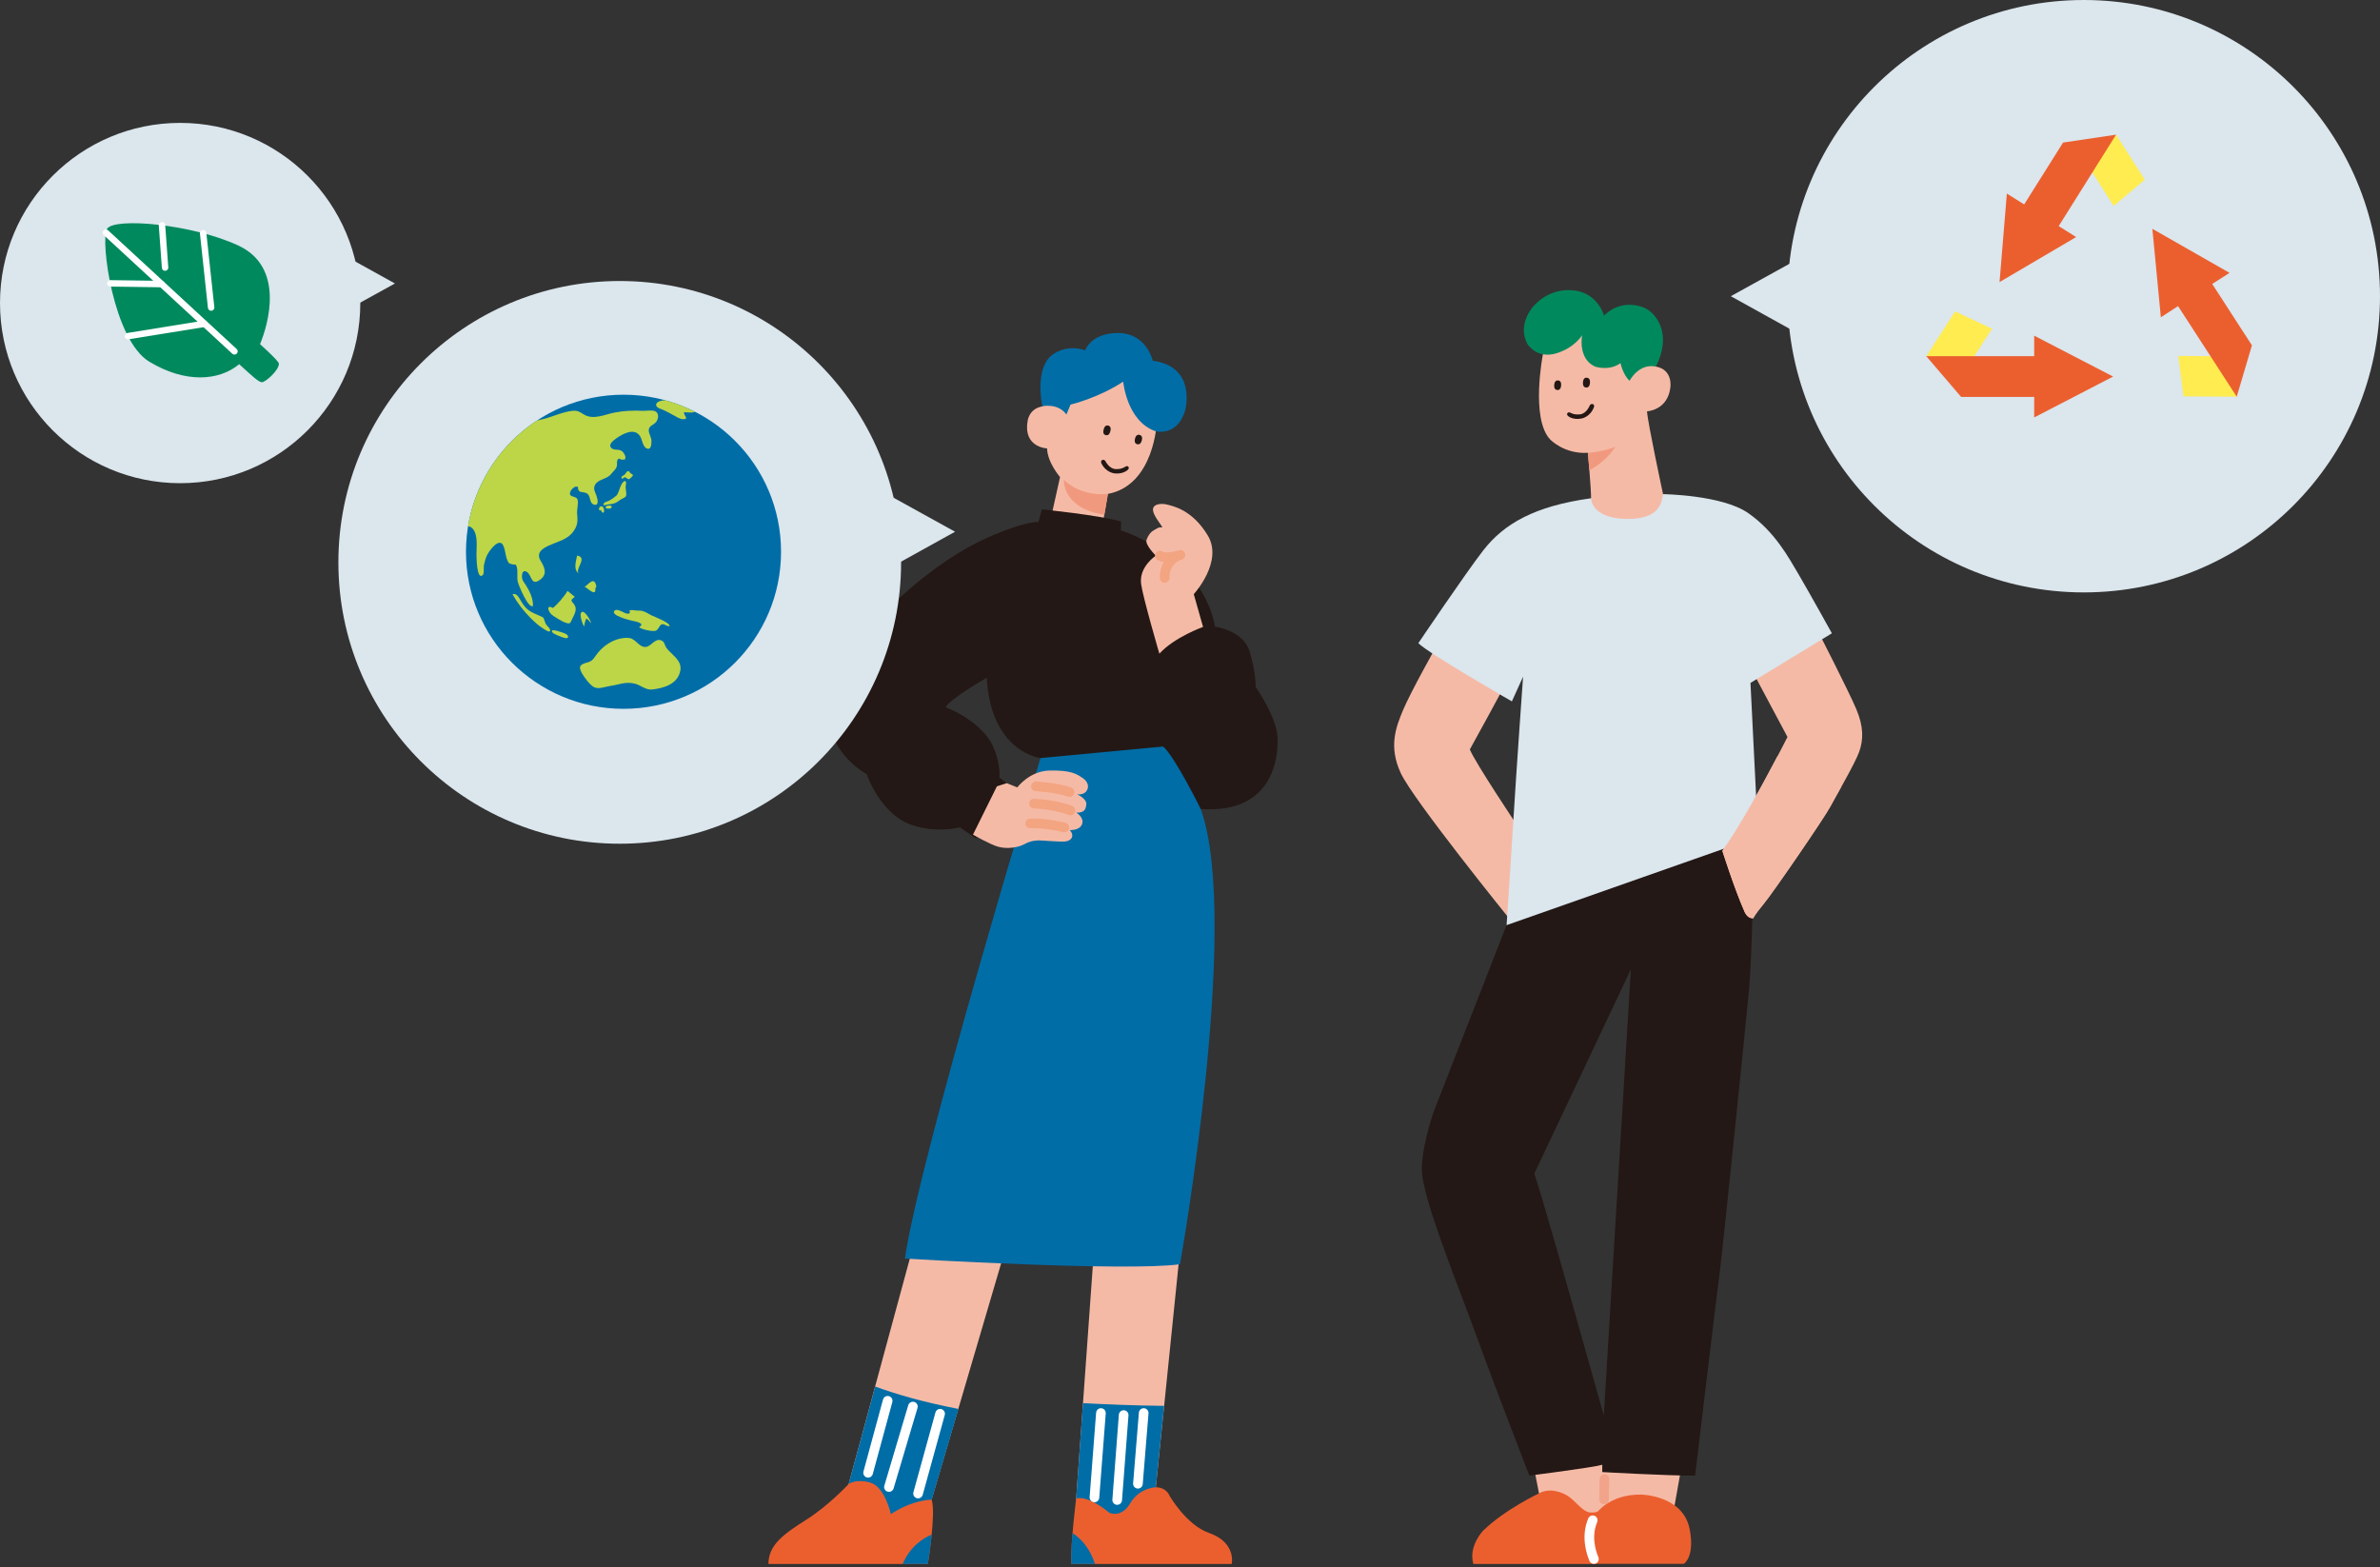
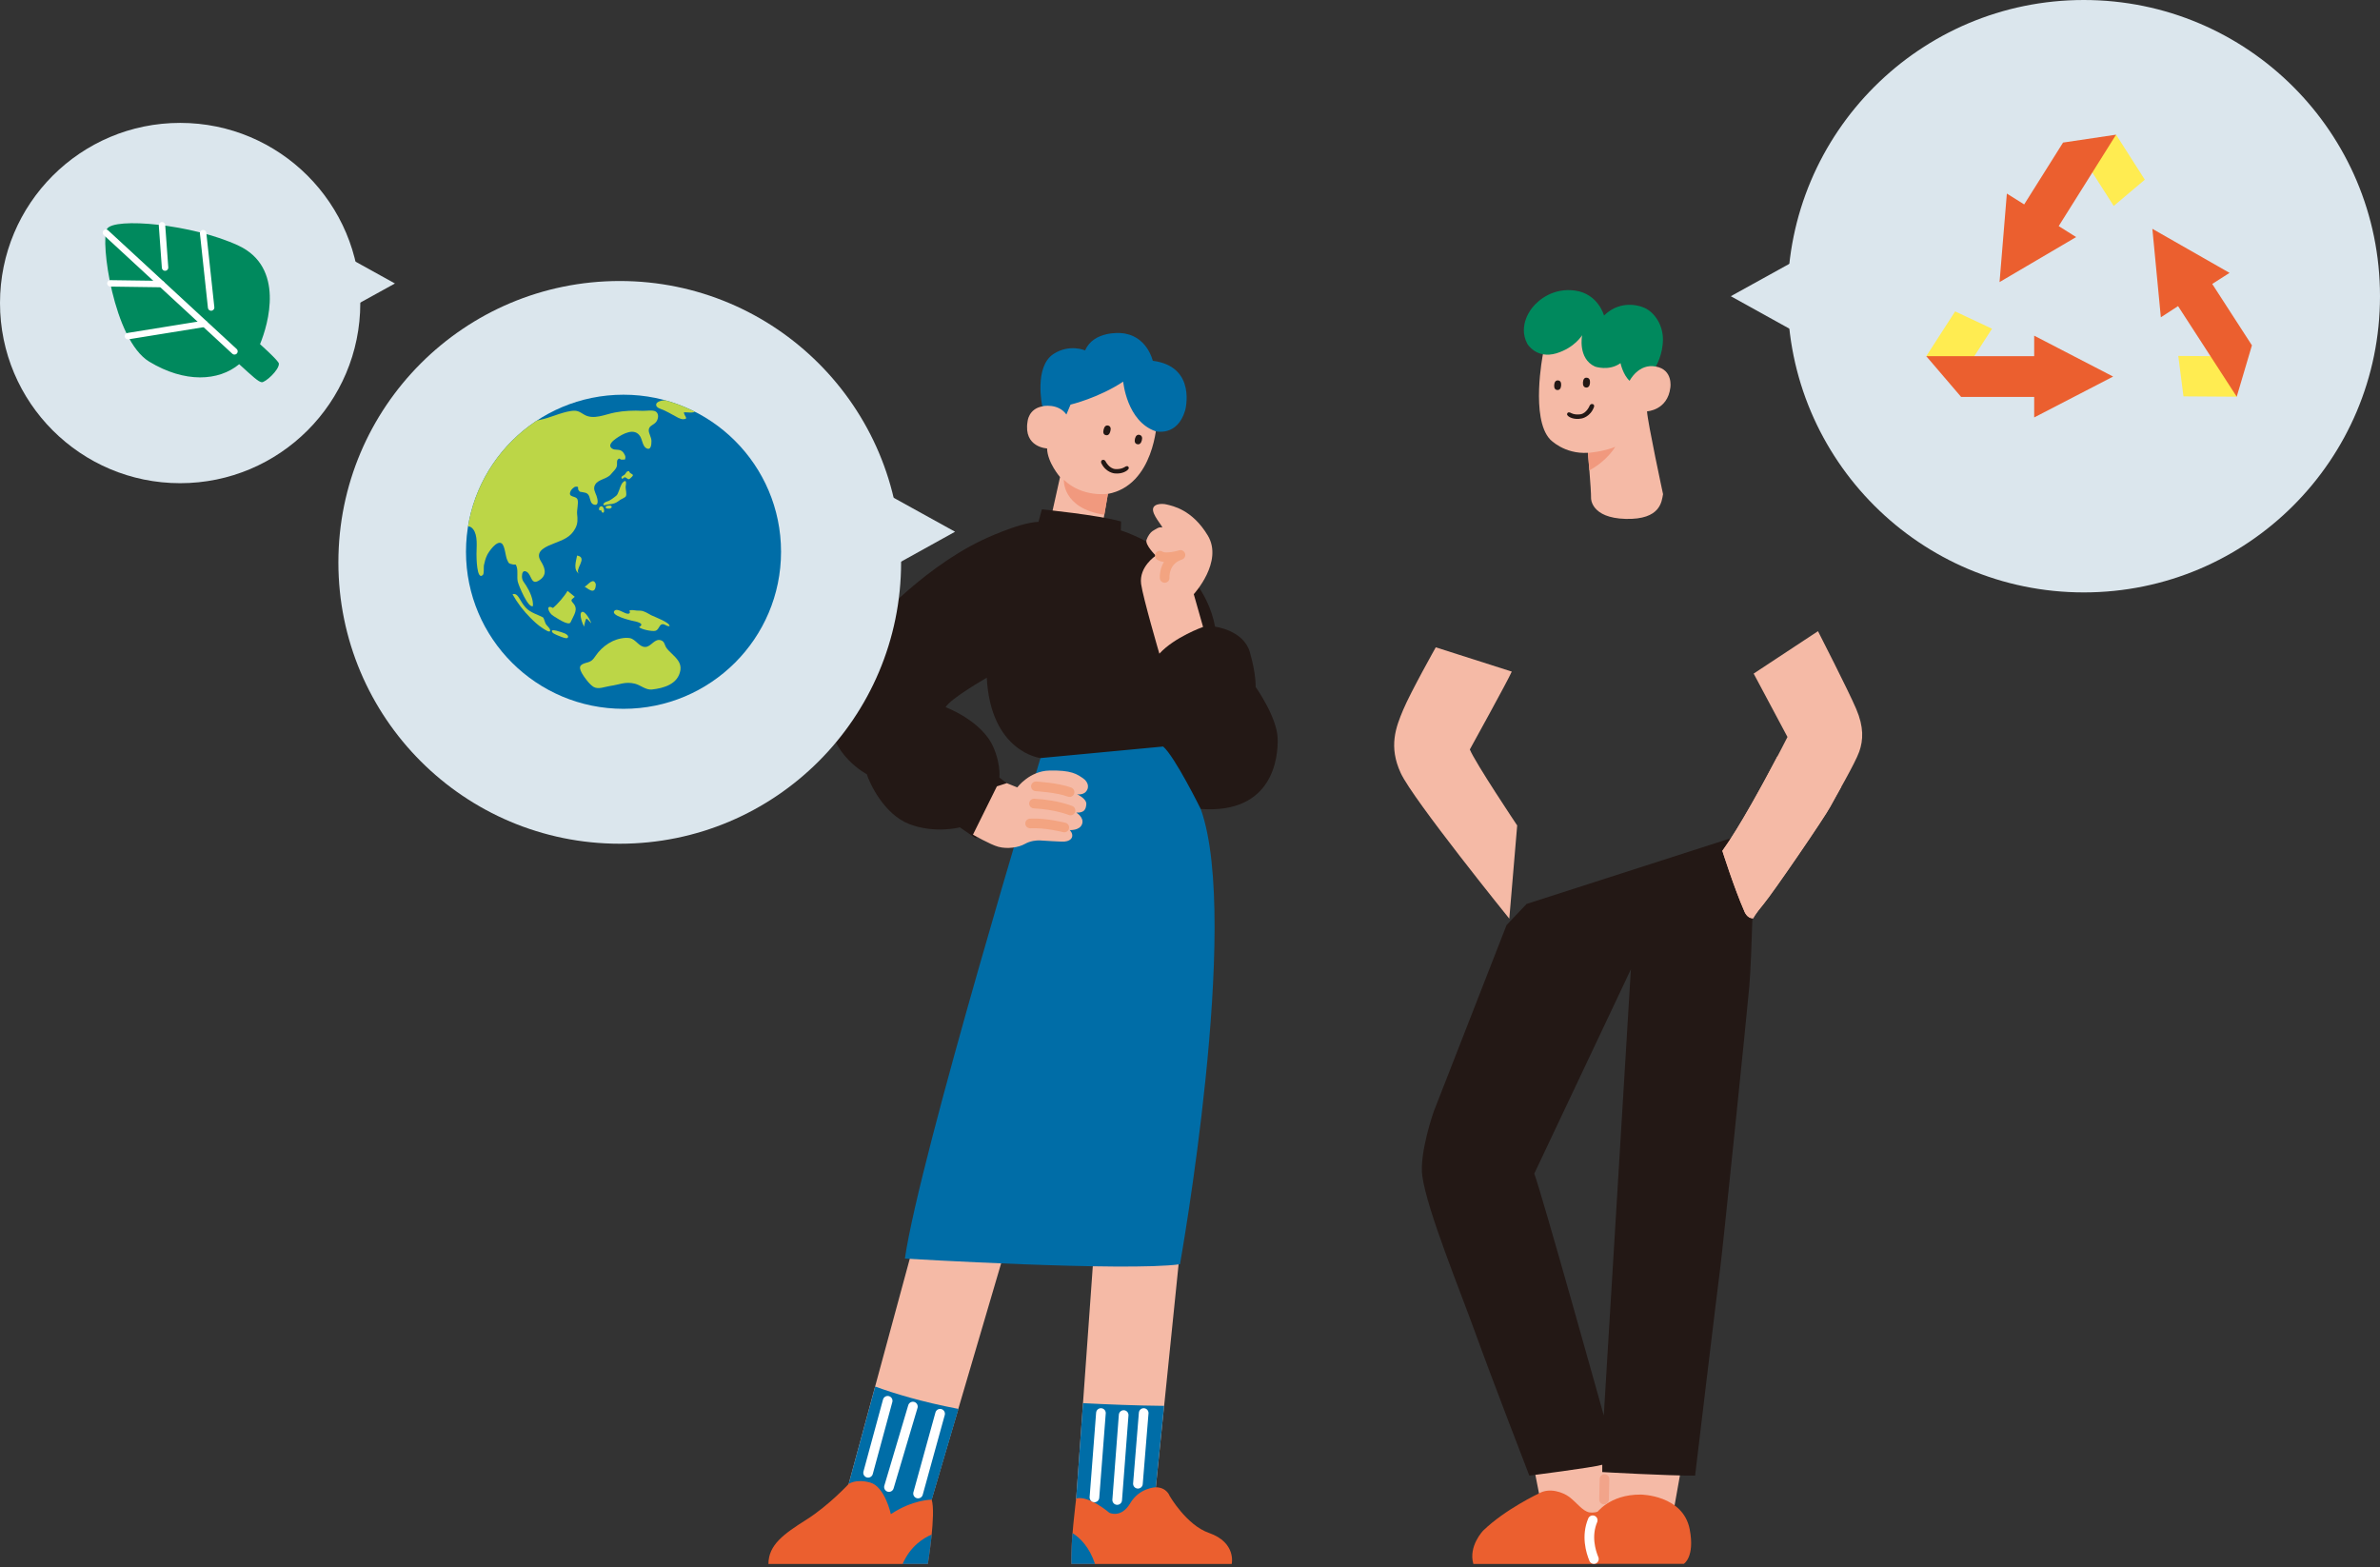
<svg xmlns="http://www.w3.org/2000/svg" xmlns:xlink="http://www.w3.org/1999/xlink" version="1.1" id="レイヤー_1" x="0px" y="0px" viewBox="0 0 202 133" style="enable-background:new 0 0 202 133;" xml:space="preserve">
  <rect x="0" y="0" width="202" height="133" fill="#333333" stroke="none" />
  <style type="text/css">
	.st0{fill:#DBE6ED;}
	.st1{fill:#FFEC51;}
	.st2{fill:#EB5F2F;}
	.st3{fill:#F5BAA6;}
	.st4{fill:#231815;}
	.st5{fill:#00895D;}
	.st6{fill:#F1997E;}
	.st7{fill:none;stroke:#FFFFFF;stroke-width:0.819;stroke-linecap:round;stroke-linejoin:round;stroke-miterlimit:10;}
	.st8{fill:none;stroke:#F2A48A;stroke-width:0.819;stroke-linecap:round;stroke-linejoin:round;stroke-miterlimit:10;}
	.st9{fill:#006DA7;}
	.st10{fill:none;stroke:#F3A481;stroke-width:0.819;stroke-linecap:round;stroke-linejoin:round;stroke-miterlimit:10;}
	.st11{clip-path:url(#SVGID_00000140713711823011264980000006982506510878119096_);fill:#BCD647;}
	.st12{fill:none;stroke:#FFFFFF;stroke-width:0.546;stroke-linecap:round;stroke-miterlimit:10;}
</style>
  <g>
    <g>
      <g>
        <circle class="st0" cx="176.86" cy="25.14" r="25.14" />
        <polygon class="st0" points="154.37,21.01 154.37,29.28 146.9,25.14    " />
      </g>
      <g>
        <polygon class="st1" points="169.07,27.9 166.62,31.7 163.49,30.23 165.94,26.43    " />
        <polygon class="st1" points="184.88,30.21 189.41,30.24 189.84,33.67 185.32,33.64    " />
        <polygon class="st1" points="179.4,17.48 176.96,13.66 179.6,11.43 182.04,15.25    " />
        <polygon class="st2" points="179.35,31.96 172.65,28.49 172.65,30.23 163.49,30.23 166.45,33.69 172.65,33.69 172.65,35.43         " />
        <polygon class="st2" points="182.68,19.42 183.4,26.93 184.86,25.98 189.84,33.67 191.13,29.31 187.76,24.1 189.23,23.16    " />
        <polygon class="st2" points="169.71,23.94 176.21,20.12 174.73,19.19 179.6,11.43 175.1,12.1 171.8,17.35 170.33,16.43    " />
      </g>
    </g>
    <g>
      <g>
        <polygon class="st3" points="142.72,124.45 141.91,129 135.56,129.54 130.85,127.91 129.88,122.97 137.16,122.38    " />
        <path class="st4" d="M148.8,70.53l-19.23,6.19l-1.7,1.79l-6.19,15.85c0,0-1.24,3.53-0.96,5.48c0.42,2.93,3.18,9.63,4.52,13.35     c1.34,3.72,4.56,12.05,4.56,12.05s5.32-0.67,6.19-0.92v0.62c0,0,5.64,0.32,7.88,0.3c0,0,1.98-16.56,2.13-17.59     c0.15-1.03,2.25-21.41,2.47-23.92c0.22-2.5,0.43-11.56,0.43-11.56L148.8,70.53z M136.12,120.14c0,0-5.25-18.81-5.9-20.53     l8.2-17.34L136.12,120.14z" />
        <path class="st3" d="M148.84,57.17l2.87,5.38c0,0-3.43,6.79-5.52,9.67c0,0,1,3.16,1.85,5.09c0,0,0.22,0.67,0.77,0.63     c0,0,0.1-0.28,0.9-1.24s5.15-7.31,5.63-8.22s2.11-3.69,2.46-4.68c0.35-0.99,0.4-2.1-0.26-3.64c-0.66-1.55-3.24-6.59-3.24-6.59     L148.84,57.17z" />
        <path class="st3" d="M121.86,54.94c0,0-2.13,3.79-2.76,5.29c-0.63,1.49-1.26,3.13-0.21,5.39c1.05,2.26,9.21,12.35,9.21,12.35     l0.67-7.91c0,0-3.56-5.32-4.02-6.45c0,0,3.26-5.9,3.56-6.61L121.86,54.94z" />
-         <path class="st0" d="M141.14,41.94c0,0,5.03,0.06,7.24,1.61c2.25,1.57,3.42,3.75,4.27,5.19c0.81,1.37,2.83,5.01,2.83,5.01     l-6.91,4.21l0.65,13.05l-21.35,7.51c0,0,0.37-5.45,0.59-9.13c0.22-3.68,0.81-11.96,0.81-11.96l-0.95,2.1c0,0-7.05-4.05-7.94-4.94     c0,0,4.01-5.95,5.52-7.89c1.76-2.26,4.36-3.75,9.13-4.41L141.14,41.94z" />
        <path class="st3" d="M130.95,30.09c0,0-1.06,5.41,0.61,7.2c0,0,1.19,1.27,3.21,1.14c0,0,0.28,3.08,0.27,3.86     c0,0-0.03,1.67,2.93,1.75c3.01,0.08,3.06-1.51,3.18-2.1c0,0-1.31-6.09-1.36-7.03c0,0,1.75-0.08,1.98-2.02     c0,0,0.25-1.51-1.23-1.78l-1.18-1.82l-4.88-1.73l-2.78,0.34L130.95,30.09z" />
        <path class="st5" d="M134.28,28.45c0,0-0.39,1.98,1.09,2.66c0,0,1.18,0.42,2.17-0.29c0,0,0.2,0.98,0.77,1.5     c0,0,0.76-1.5,2.22-1.21c0,0,0.62-0.99,0.61-2.35c-0.02-1.36-0.89-2.42-1.72-2.69c0,0-1.77-0.77-3.28,0.71     c0,0-0.49-1.85-2.47-2.12c-1.83-0.25-3.09,0.79-3.6,1.43c0,0-1.3,1.48-0.44,3.09c0,0,0.76,1.31,2.46,0.81     C133.66,29.51,134.28,28.45,134.28,28.45z" />
        <g>
          <path class="st6" d="M137.09,37.92c-0.98,0.42-2.32,0.52-2.32,0.52s0.06,0.68,0.13,1.48C136.45,39.08,137.09,37.92,137.09,37.92      z" />
        </g>
        <path class="st2" d="M135.48,128.45c0,0,1.09-1.62,3.77-1.6c0,0,3.59,0.02,4.16,2.94c0.46,2.36-0.5,2.94-0.5,2.94h-7.43     C135.48,132.74,134.16,130.52,135.48,128.45z" />
        <path class="st2" d="M136.3,128.06c0,0-0.83,0.41-1.41,0.3c-0.57-0.11-1.06-0.82-1.7-1.31c-0.52-0.39-1.67-0.82-2.57-0.3     c0,0-2.88,1.35-4.74,3.16c0,0-1.27,1.31-0.83,2.83h10.43l0.71-0.77L136.3,128.06z" />
        <path class="st3" d="M150.85,64.2c-1.15,2.2-3.23,6.03-4.67,8.01c0,0,1,3.16,1.85,5.09c0,0,0.22,0.67,0.77,0.63     c0,0,0.1-0.28,0.9-1.24s5.15-7.31,5.63-8.22c0.19-0.35,0.55-0.99,0.95-1.7L150.85,64.2z" />
        <path class="st7" d="M135.28,132.32c-0.27-0.65-0.66-1.96-0.1-3.29" />
        <path class="st4" d="M134.35,32.45c-0.02,0.27,0.08,0.43,0.27,0.44c0.19,0.02,0.31-0.13,0.33-0.39c0.02-0.27-0.08-0.43-0.27-0.44     C134.49,32.03,134.37,32.18,134.35,32.45z" />
        <path class="st4" d="M131.91,32.67c-0.02,0.26,0.07,0.42,0.26,0.43c0.19,0.02,0.31-0.12,0.33-0.38c0.02-0.26-0.07-0.42-0.26-0.43     C132.05,32.27,131.93,32.41,131.91,32.67z" />
        <path class="st4" d="M134.92,34.43c0,0-0.25,0.64-0.77,0.73c-0.53,0.08-0.84-0.12-0.84-0.12s-0.2-0.11-0.28,0.03     c-0.07,0.11-0.01,0.18,0.11,0.28c0,0,0.4,0.31,1.09,0.17c0,0,0.74-0.11,1.06-0.98c0,0,0.06-0.19-0.1-0.24     C135,34.24,134.92,34.43,134.92,34.43z" />
        <line class="st8" x1="136.18" y1="125.53" x2="136.14" y2="127.27" />
      </g>
      <g>
        <polygon class="st3" points="83.83,82.46 72.03,125.95 72.88,128.9 76.88,129.37 79.07,127.28 92.48,81.7    " />
        <polygon class="st3" points="94.58,81.89 91.34,127.18 92.77,130.13 97.15,130.04 98.1,126.23 102.86,79.61    " />
        <path class="st9" d="M72.03,125.95l0.86,2.95l4,0.48l2.19-2.09l2.27-7.71c-3.14-0.6-5.49-1.32-7.07-1.9L72.03,125.95z" />
        <path class="st9" d="M91.34,127.18l1.43,2.95l4.38-0.1l0.95-3.81l0.7-6.9c-2.38-0.02-4.94-0.13-6.88-0.23L91.34,127.18z" />
        <path class="st9" d="M88.31,64.34c0,0-10.24,33.74-11.51,42.48c0,0,18.78,1.12,23.35,0.48c0,0,5.2-29.07,1.76-38.64l-0.44-4.56     l-2.01-2.85L89.1,62.52L88.31,64.34z" />
        <path class="st3" d="M98.19,35.79c0,0-0.2,5.39-4.16,6.13l-0.5,2.9l-4.33-0.87l0.77-3.46c0,0-1.07-1.23-1.1-2.43     c0,0-2.01-0.08-1.66-2.27c0,0,0.07-1.09,1.26-1.3l2.65-2.98l4.47-0.49l2.54,1.4L98.19,35.79z" />
        <path class="st9" d="M88.46,34.48c0,0,1.33-0.3,2.05,0.7l0.35-0.84c0,0,2.37-0.56,4.47-1.95c0,0,0.3,3.37,2.75,4.21     c0,0,1.84,0.49,2.51-1.77c0,0,1.02-3.72-2.75-4.21c0,0-0.49-2.21-2.72-2.35c0,0-2.3-0.21-3.02,1.47c0,0-1.32-0.58-2.68,0.3     C87.74,31.13,88.46,34.48,88.46,34.48z" />
        <g>
          <path class="st6" d="M90.29,40.72c0,0-0.15,2.43,3.44,2.97l0.31-1.78C94.03,41.91,91.89,42.25,90.29,40.72z" />
        </g>
        <path class="st4" d="M94.24,36.6c-0.06,0.26-0.21,0.38-0.39,0.33c-0.19-0.04-0.25-0.22-0.18-0.48c0.06-0.26,0.21-0.38,0.39-0.33     C94.25,36.17,94.31,36.35,94.24,36.6z" />
        <path class="st4" d="M96.91,37.38c-0.06,0.25-0.21,0.37-0.39,0.32c-0.19-0.04-0.25-0.22-0.19-0.47c0.06-0.25,0.21-0.37,0.39-0.32     C96.91,36.96,96.98,37.13,96.91,37.38z" />
        <path class="st4" d="M93.83,39.15c0,0,0.3,0.62,0.83,0.66c0.53,0.04,0.83-0.19,0.83-0.19s0.19-0.13,0.28,0     c0.08,0.1,0.03,0.18-0.09,0.29c0,0-0.37,0.34-1.07,0.27c0,0-0.75-0.05-1.14-0.88c0,0-0.07-0.18,0.07-0.25     C93.73,38.96,93.83,39.15,93.83,39.15z" />
        <path class="st4" d="M88.43,43.23c0,0,4.86,0.49,6.72,1.03l-0.02,0.76c0,0,6.82,2.04,8,8.17c0,0,2.41,0.29,2.95,2.16     c0.54,1.87,0.49,2.95,0.49,2.95s1.81,2.55,1.87,4.37c0.05,1.62-0.39,6.43-6.53,5.99c0,0-2.21-4.47-3.19-5.3l-10.41,0.98     c0,0-4.22-0.49-4.56-6.82c0,0-3.09,1.77-3.49,2.5c0,0,3.13,1.17,4.07,3.44c0,0,0.59,1.27,0.49,2.53l0.63,0.49l-2.62,4.68     l-1.36-0.94c0,0-2.13,0.56-4.3-0.28s-3.39-3.53-3.6-4.23c0,0-3.15-1.64-3.22-5.03c-0.07-3.49,3.15-7.06,3.15-7.06     s4.39-5.15,9.82-7.76c0,0,3.12-1.51,4.82-1.57L88.43,43.23z" />
        <path class="st3" d="M85.45,66.47l0.89,0.36c0,0,1.04-1.4,2.73-1.43c1.83-0.04,2.34,0.27,2.97,0.75c0,0,0.47,0.39,0.24,0.87     c-0.24,0.52-0.87,0.39-0.87,0.39s0.83,0.37,0.79,0.85c-0.04,0.47-0.2,0.73-0.85,0.71c0,0,0.69,0.41,0.49,0.97     c-0.2,0.57-1.05,0.51-1.05,0.51S91.06,70.7,91,71c-0.06,0.3-0.41,0.41-0.67,0.43c-0.26,0.02-1.89-0.09-2.07-0.1     c-0.29-0.01-0.8,0.03-1.28,0.3c-0.53,0.3-1.48,0.45-2.25,0.24c-0.67-0.18-2.15-1.03-2.15-1.03l2.03-4.1L85.45,66.47z" />
        <path class="st10" d="M87.92,66.74c0,0,1.83,0.1,2.86,0.49" />
        <path class="st10" d="M90.86,68.79c0,0-1.16-0.49-3.1-0.59" />
        <path class="st10" d="M90.33,70.23c0,0-1.58-0.41-2.9-0.34" />
        <path class="st3" d="M98.4,55.48c0,0-1.39-4.75-1.55-5.92c-0.19-1.47,1.25-2.4,1.25-2.4s-0.93-0.91-0.79-1.34     c0.12-0.36,0.36-0.65,0.5-0.74c0.31-0.18,0.55-0.38,0.79-0.31c0.24,0.06-0.61-0.79-0.73-1.4c-0.12-0.61,0.7-0.67,1.16-0.55     c0.46,0.12,2.14,0.4,3.48,2.63c1.34,2.23-1.19,4.98-1.19,4.98l0.79,2.78C102.11,53.21,99.7,54.06,98.4,55.48z" />
        <path class="st10" d="M98.85,49.05c0,0-0.12-1.47,1.34-1.95c0,0-1.26,0.4-1.75,0.06" />
        <path class="st2" d="M72.03,125.95c0,0-1.69,1.83-3.59,3.03c-1.9,1.2-3.22,2.13-3.22,3.76h13.53c0,0,0.71-4.33,0.32-5.46     c0,0-1.6-0.01-3.46,1.23c0,0-0.5-2.33-1.75-2.68C72.63,125.49,72.03,125.95,72.03,125.95z" />
        <path class="st2" d="M91.34,127.18c0,0-0.49,3.81-0.41,5.56h13.61c0,0,0.42-1.82-1.94-2.64c-1.9-0.66-3.33-3.14-3.33-3.14     s-0.24-0.72-1.17-0.73c0,0-1.39,0.03-2.17,1.35c-0.78,1.32-1.78,0.81-1.78,0.81S92.42,126.9,91.34,127.18z" />
        <line class="st7" x1="75.34" y1="118.89" x2="73.68" y2="125" />
        <line class="st7" x1="77.48" y1="119.38" x2="75.45" y2="126.21" />
        <line class="st7" x1="79.79" y1="119.99" x2="77.92" y2="126.76" />
        <line class="st7" x1="93.44" y1="119.93" x2="92.89" y2="127.09" />
        <line class="st7" x1="97.07" y1="119.93" x2="96.58" y2="125.93" />
        <line class="st7" x1="95.37" y1="120.1" x2="94.82" y2="127.31" />
        <g>
          <path class="st9" d="M79.08,130.24c-0.71,0.3-1.82,0.99-2.47,2.5h2.14C78.75,132.74,78.95,131.54,79.08,130.24z" />
        </g>
        <g>
          <path class="st9" d="M91.03,130.12c-0.08,0.95-0.13,1.94-0.1,2.62h2.01C92.47,131.32,91.69,130.54,91.03,130.12z" />
        </g>
      </g>
    </g>
    <g>
      <circle class="st0" cx="52.6" cy="47.73" r="23.88" />
      <polygon class="st0" points="73.97,49.06 73.97,41.21 81.06,45.13   " />
      <g>
        <g>
          <g>
            <ellipse class="st9" cx="52.92" cy="46.83" rx="13.37" ry="13.33" />
            <g>
              <g>
                <g>
                  <defs>
                    <ellipse id="SVGID_1_" cx="52.92" cy="46.83" rx="13.37" ry="13.33" />
                  </defs>
                  <clipPath id="SVGID_00000078749838530168281280000001205980960648833433_">
                    <use xlink:href="#SVGID_1_" style="overflow:visible;" />
                  </clipPath>
                  <path style="clip-path:url(#SVGID_00000078749838530168281280000001205980960648833433_);fill:#BCD647;" d="M51.87,40.23          c-0.34,0.44-1.07,0.43-1.35,0.89c-0.21,0.35-0.01,0.64,0.11,0.97c0.08,0.23,0.26,0.92-0.27,0.72          c-0.31-0.12-0.24-0.64-0.46-0.86c-0.14-0.14-0.25-0.13-0.42-0.17c-0.33-0.07-0.22,0.02-0.39-0.2          c-0.09-0.11,0.11-0.32-0.25-0.27c-0.13,0.02-0.34,0.23-0.4,0.35c-0.3,0.62,0.47,0.37,0.58,0.75          c0.09,0.29-0.07,0.87-0.04,1.2c0.05,0.46,0.07,0.83-0.16,1.25c-0.41,0.76-1.03,0.95-1.77,1.25          c-0.62,0.25-1.69,0.62-1.17,1.48c0.33,0.53,0.6,1.13-0.01,1.59c-0.83,0.63-0.7-0.38-1.17-0.65c-0.32-0.18-0.4,0.13-0.4,0.4          c0,0.35,0.19,0.5,0.36,0.78c0.3,0.47,0.62,1.17,0.57,1.73c-0.4,0.22-1.22-1.76-1.29-2.09c-0.08-0.39,0.03-0.84-0.08-1.22          c-0.1-0.34-0.11-0.16-0.36-0.23c-0.31-0.08-0.3-0.04-0.45-0.37c-0.16-0.33-0.19-1.24-0.49-1.42          c-0.41-0.25-1.07,0.7-1.22,1.01c-0.13,0.27-0.21,0.57-0.27,0.86c-0.03,0.16,0.03,0.71-0.09,0.82          c-0.53,0.51-0.54-1.55-0.54-1.77c0-0.63,0.13-1.59-0.29-2.12c-0.45-0.55-0.9,0.03-1.31,0.31c-0.09-0.22-0.04-0.42-0.01-0.65          c0.28-1.93,0.54-3.67,1.62-5.35c0.61-0.94,1.37-1.78,2.28-2.43c0.44-0.32,0.91-0.59,1.4-0.8c0.52-0.22,1.08-0.21,1.63-0.34          c0.04-0.01,0.08-0.02,0.13-0.03c0.39-0.08,0.79-0.22,1.17-0.35c0.46-0.16,0.94-0.32,1.42-0.39c0.51-0.07,0.67,0.05,1.08,0.3          c0.8,0.49,1.78-0.01,2.63-0.17c0.78-0.15,1.56-0.18,2.36-0.14c0.29,0.01,0.89-0.1,1.12,0.07c0.28,0.2,0.2,0.63,0.02,0.87          c-0.23,0.29-0.61,0.3-0.63,0.7c-0.01,0.28,0.23,0.6,0.23,0.93c0,0.3-0.04,0.82-0.44,0.6c-0.3-0.16-0.35-0.73-0.51-0.99          c-0.48-0.8-1.49-0.23-2.07,0.18c-0.25,0.18-0.71,0.55-0.34,0.83c0.28,0.21,0.66-0.01,0.94,0.31          c0.08,0.09,0.21,0.31,0.21,0.42c-0.01,0.32-0.08,0.19-0.31,0.22c-0.17,0.02-0.17-0.21-0.35,0.01          c-0.1,0.13-0.02,0.4-0.07,0.55C52.28,39.84,52.03,40.02,51.87,40.23z" />
                  <path style="clip-path:url(#SVGID_00000078749838530168281280000001205980960648833433_);fill:#BCD647;" d="M50.93,43.01          c0.34-0.22,0.46,0.57,0.22,0.5c-0.1-0.03-0.09-0.17-0.15-0.22C50.82,43.43,50.79,43.1,50.93,43.01z" />
                  <path style="clip-path:url(#SVGID_00000078749838530168281280000001205980960648833433_);fill:#BCD647;" d="M53.09,40.84          c0.09,0.06,0.02,0.37,0.01,0.48c-0.01,0.21,0.12,0.61,0.02,0.8c-0.07,0.12-0.34,0.21-0.46,0.29          c-0.16,0.11-0.3,0.23-0.49,0.3c-0.26,0.1-0.54,0.08-0.81,0.16c-0.12,0.04-0.21-0.03-0.11-0.15c0.12-0.14,0.3-0.15,0.46-0.23          c0.16-0.08,0.31-0.2,0.46-0.31c0.04-0.03,0.12-0.09,0.15-0.12c0.09-0.1,0.07-0.09,0.13-0.21c0.14-0.27,0.22-0.76,0.46-0.95          C53,40.82,53.06,40.81,53.09,40.84z" />
                  <path style="clip-path:url(#SVGID_00000078749838530168281280000001205980960648833433_);fill:#BCD647;" d="M53.15,40.1          c0.05-0.07,0.11-0.12,0.25-0.11c0.04,0.29,0.52,0.21,0.22,0.49c-0.05,0.04-0.14,0.15-0.2,0.17          c-0.12,0.05-0.08,0.02-0.19-0.04c-0.09-0.04-0.11-0.11-0.22-0.1c-0.08,0.01-0.22,0.24-0.26,0.04          c-0.03-0.14,0.18-0.19,0.26-0.26C53.07,40.24,53.1,40.16,53.15,40.1z" />
                  <path style="clip-path:url(#SVGID_00000078749838530168281280000001205980960648833433_);fill:#BCD647;" d="M51.84,42.92          c0.12,0.05,0.1,0.16-0.01,0.22c-0.09,0.06-0.49,0.06-0.42-0.12C51.46,42.9,51.75,42.88,51.84,42.92z" />
                  <path style="clip-path:url(#SVGID_00000078749838530168281280000001205980960648833433_);fill:#BCD647;" d="M55.28,52.22          c0.29,0.14,1.59,0.62,1.55,0.92c-0.28,0.05-0.44-0.25-0.69-0.14c-0.2,0.09-0.24,0.47-0.52,0.54          c-0.26,0.07-1.22-0.12-1.38-0.32c0.6-0.33-0.37-0.49-0.61-0.54c-0.16-0.04-1.84-0.44-1.48-0.84c0.23-0.25,0.8,0.2,1.06,0.24          c0.08,0.01,0.17,0.03,0.23-0.05c0.07-0.1-0.02-0.11-0.02-0.21c0.19-0.09,0.43-0.01,0.62,0c0.21,0.01,0.45-0.01,0.64,0.09          C54.88,51.98,55.08,52.12,55.28,52.22z" />
                  <path style="clip-path:url(#SVGID_00000078749838530168281280000001205980960648833433_);fill:#BCD647;" d="M55.34,58.52          c-0.52,0.06-0.95-0.36-1.44-0.49c-0.84-0.21-1.31,0.08-2.12,0.19c-0.43,0.06-0.99,0.32-1.4,0.08          c-0.34-0.2-0.8-0.82-0.99-1.16c-0.37-0.66-0.07-0.77,0.52-0.93c0.46-0.13,0.56-0.49,0.87-0.85          c0.35-0.41,0.75-0.72,1.23-0.95c0.4-0.19,1.01-0.33,1.45-0.25c0.51,0.1,0.77,0.75,1.3,0.75c0.52,0,0.8-0.79,1.38-0.55          c0.26,0.11,0.27,0.37,0.38,0.56c0.13,0.22,0.3,0.36,0.48,0.54c0.41,0.4,0.84,0.79,0.75,1.41          C57.56,58.07,56.33,58.41,55.34,58.52z" />
                  <path style="clip-path:url(#SVGID_00000078749838530168281280000001205980960648833433_);fill:#BCD647;" d="M48.13,54.16          c-0.13,0.03-0.39-0.07-0.47-0.1c-0.14-0.05-0.69-0.26-0.77-0.38c-0.32-0.44,0.89,0.02,1.02,0.07          c0.11,0.04,0.4,0.2,0.28,0.37C48.18,54.14,48.15,54.15,48.13,54.16z" />
                  <path style="clip-path:url(#SVGID_00000078749838530168281280000001205980960648833433_);fill:#BCD647;" d="M43.5,50.44          c0.41,0.73,0.93,1.41,1.52,2c0.32,0.32,0.66,0.64,1.04,0.88c0.1,0.06,0.68,0.49,0.63,0.15c-0.03-0.18-0.28-0.36-0.37-0.52          c-0.05-0.08-0.17-0.51-0.22-0.54c-0.35-0.21-1.1-0.4-1.49-0.85C44.12,51.04,43.99,50.27,43.5,50.44" />
                  <path style="clip-path:url(#SVGID_00000078749838530168281280000001205980960648833433_);fill:#BCD647;" d="M46.93,51.6          c-0.65-0.36-0.39,0.43,0.04,0.68c0.2,0.11,1.3,0.9,1.46,0.53c0.29-0.66,0.7-1.1,0.19-1.65c-0.27-0.29,0-0.32,0.16-0.51          c0,0-0.54-0.44-0.61-0.5C47.91,50.6,47.33,51.28,46.93,51.6" />
                  <path style="clip-path:url(#SVGID_00000078749838530168281280000001205980960648833433_);fill:#BCD647;" d="M49.58,53.19          c-0.1-0.14-0.47-1.06-0.21-1.24c0.28-0.18,0.79,0.79,0.81,0.95c-0.06-0.08-0.3-0.34-0.39-0.39          C49.71,52.47,49.58,53.08,49.58,53.19" />
-                   <path style="clip-path:url(#SVGID_00000078749838530168281280000001205980960648833433_);fill:#BCD647;" d="M49.62,49.8          c0.29-0.15,0.74-0.85,0.95-0.21c0.12,0.35-0.04,0.12-0.04,0.46C50.54,50.64,49.81,49.86,49.62,49.8" />
+                   <path style="clip-path:url(#SVGID_00000078749838530168281280000001205980960648833433_);fill:#BCD647;" d="M49.62,49.8          c0.29-0.15,0.74-0.85,0.95-0.21C50.54,50.64,49.81,49.86,49.62,49.8" />
                  <path style="clip-path:url(#SVGID_00000078749838530168281280000001205980960648833433_);fill:#BCD647;" d="M48.98,47.15          c-0.09,0.5-0.36,1.22,0.19,1.56C48.66,48.39,49.97,47.33,48.98,47.15" />
                  <path style="clip-path:url(#SVGID_00000078749838530168281280000001205980960648833433_);fill:#BCD647;" d="M56.52,33.97          c-0.22-0.01-0.81,0.07-0.83,0.37c-0.02,0.28,0.42,0.37,0.62,0.46c0.28,0.12,0.55,0.28,0.83,0.43          c0.23,0.12,0.6,0.37,0.86,0.35c0.5-0.02,0.04-0.28,0.05-0.59c0.22-0.01,0.82,0.1,0.96-0.08c0.27-0.36-0.57-0.72-0.8-0.82          C57.69,33.85,57.08,33.82,56.52,33.97" />
                </g>
              </g>
            </g>
          </g>
        </g>
      </g>
    </g>
    <g>
      <circle class="st0" cx="15.29" cy="25.72" r="15.29" />
      <polygon class="st0" points="28.97,26.57 28.97,21.54 33.52,24.06   " />
      <g>
        <g id="XMLID_00000107560750959402667210000012372569373311215254_">
          <path id="XMLID_00000004504776236473340920000006012316124451201171_" class="st5" d="M22.07,29.21      c0.71-1.72,2.1-6.52-1.82-8.36c-3.93-1.84-10.59-2.42-11.17-1.42s0.55,9.42,3.58,11.26s5.91,1.66,7.64,0.22      c1.14,1.04,1.62,1.49,1.91,1.53c0.29,0.04,1.49-1.03,1.46-1.58C23.66,30.63,22.07,29.21,22.07,29.21z" />
          <line id="XMLID_00000161597564079297076070000001138227131722895247_" class="st12" x1="8.99" y1="19.75" x2="19.9" y2="29.82" />
          <line id="XMLID_00000060018992935472782630000009308017023446951576_" class="st12" x1="9.37" y1="24.05" x2="13.71" y2="24.11" />
          <line id="XMLID_00000085949859853938563570000007242097539915836596_" class="st12" x1="10.86" y1="28.53" x2="17.36" y2="27.48" />
          <line id="XMLID_00000083801950684804196460000004041264238917095349_" class="st12" x1="13.75" y1="19.12" x2="14.01" y2="22.71" />
          <line id="XMLID_00000024718172210859187620000005754470891995794564_" class="st12" x1="17.24" y1="19.79" x2="17.92" y2="26.1" />
        </g>
      </g>
    </g>
  </g>
</svg>